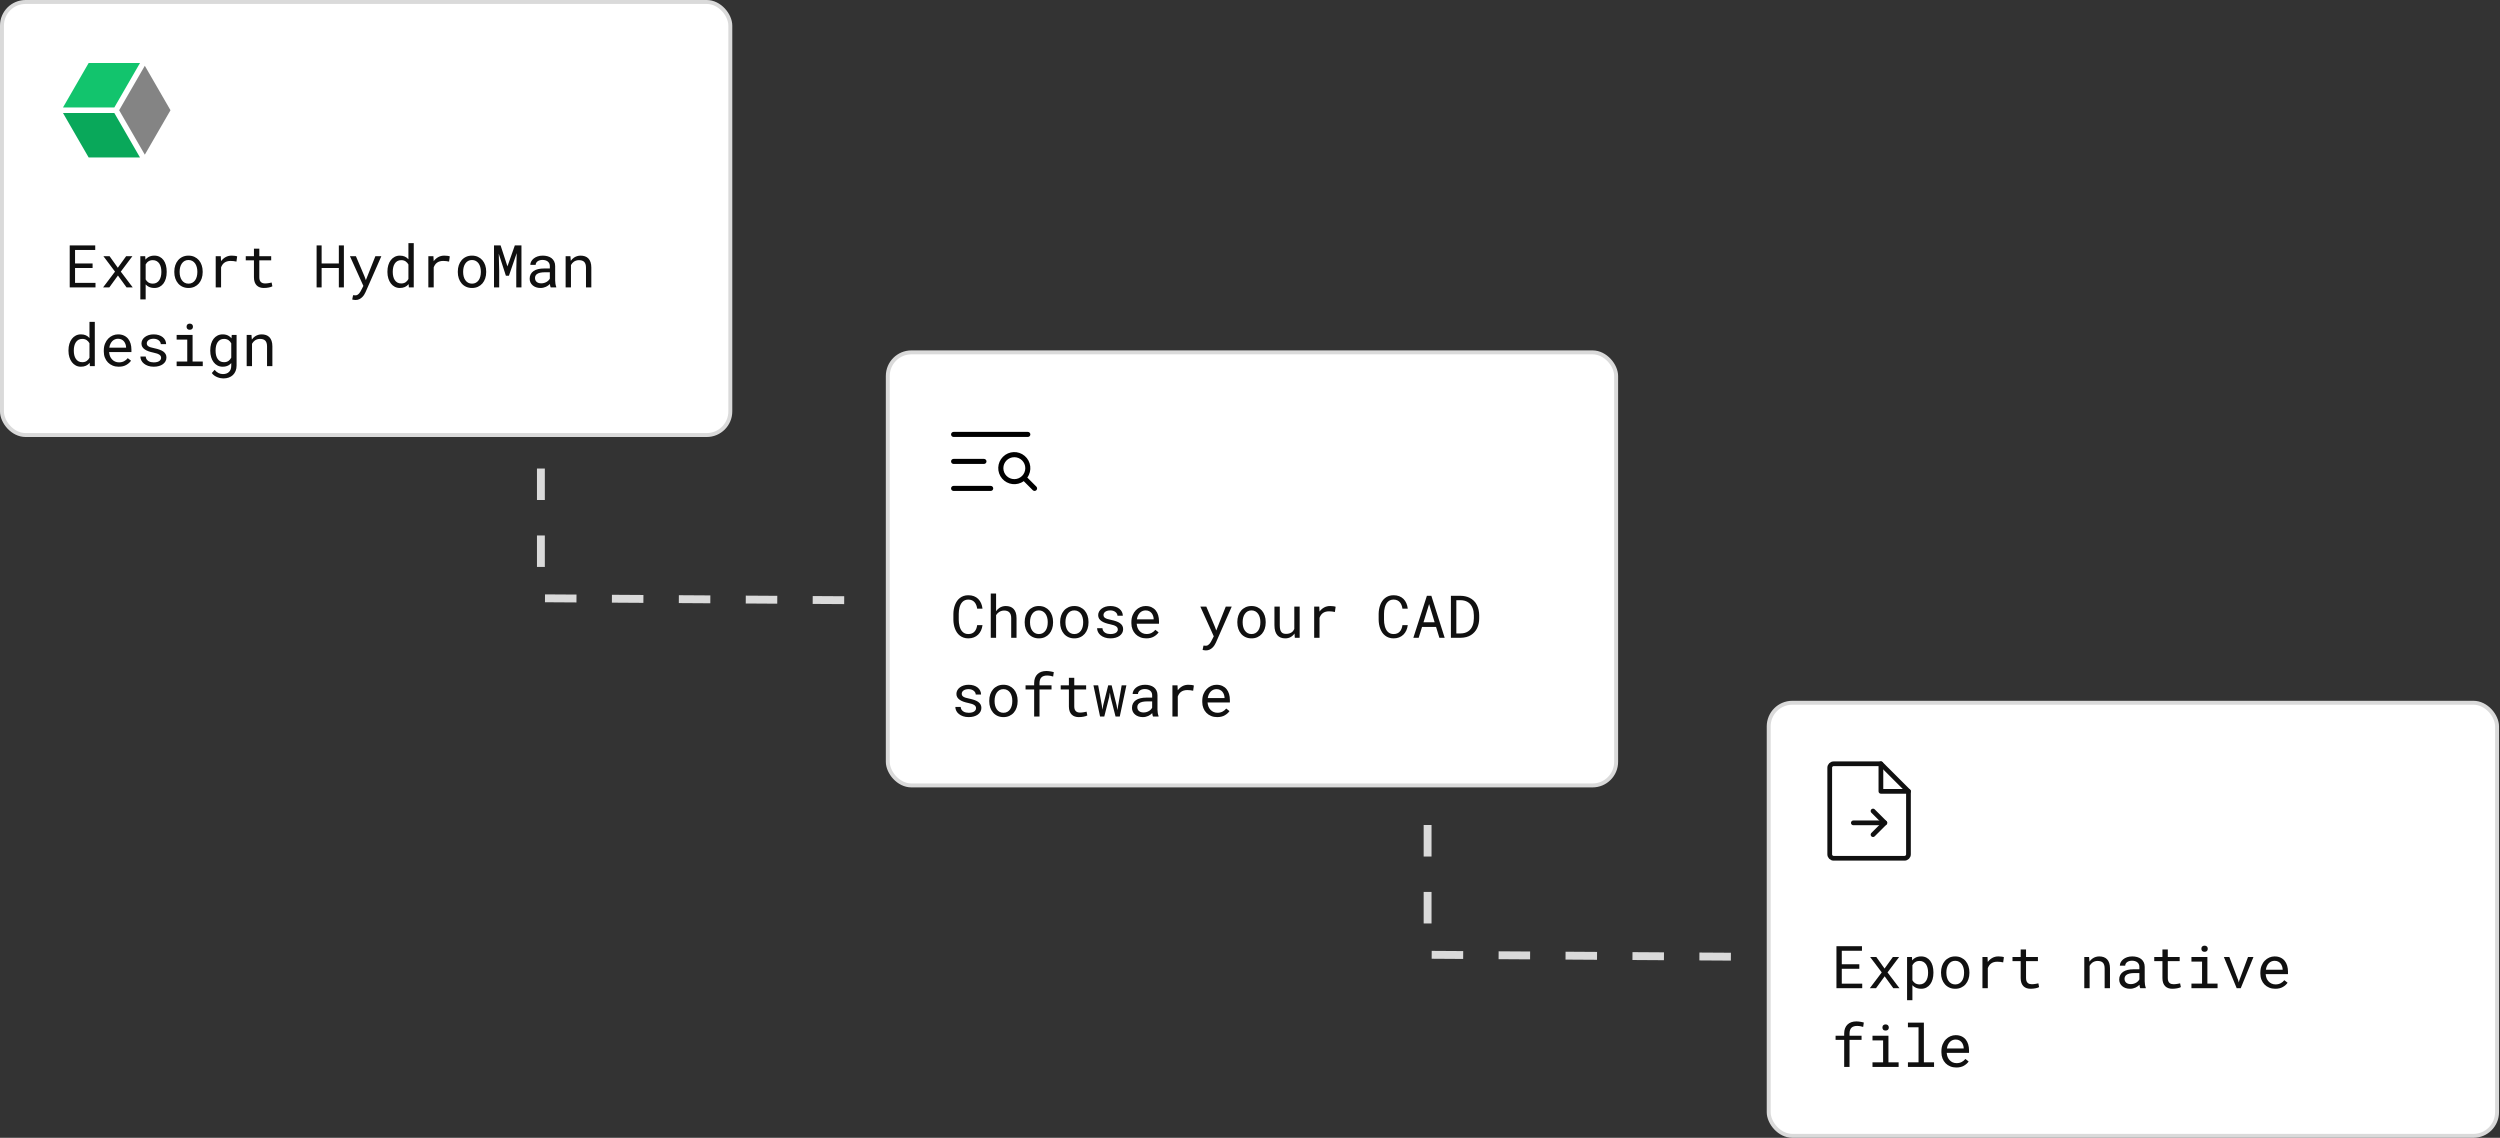
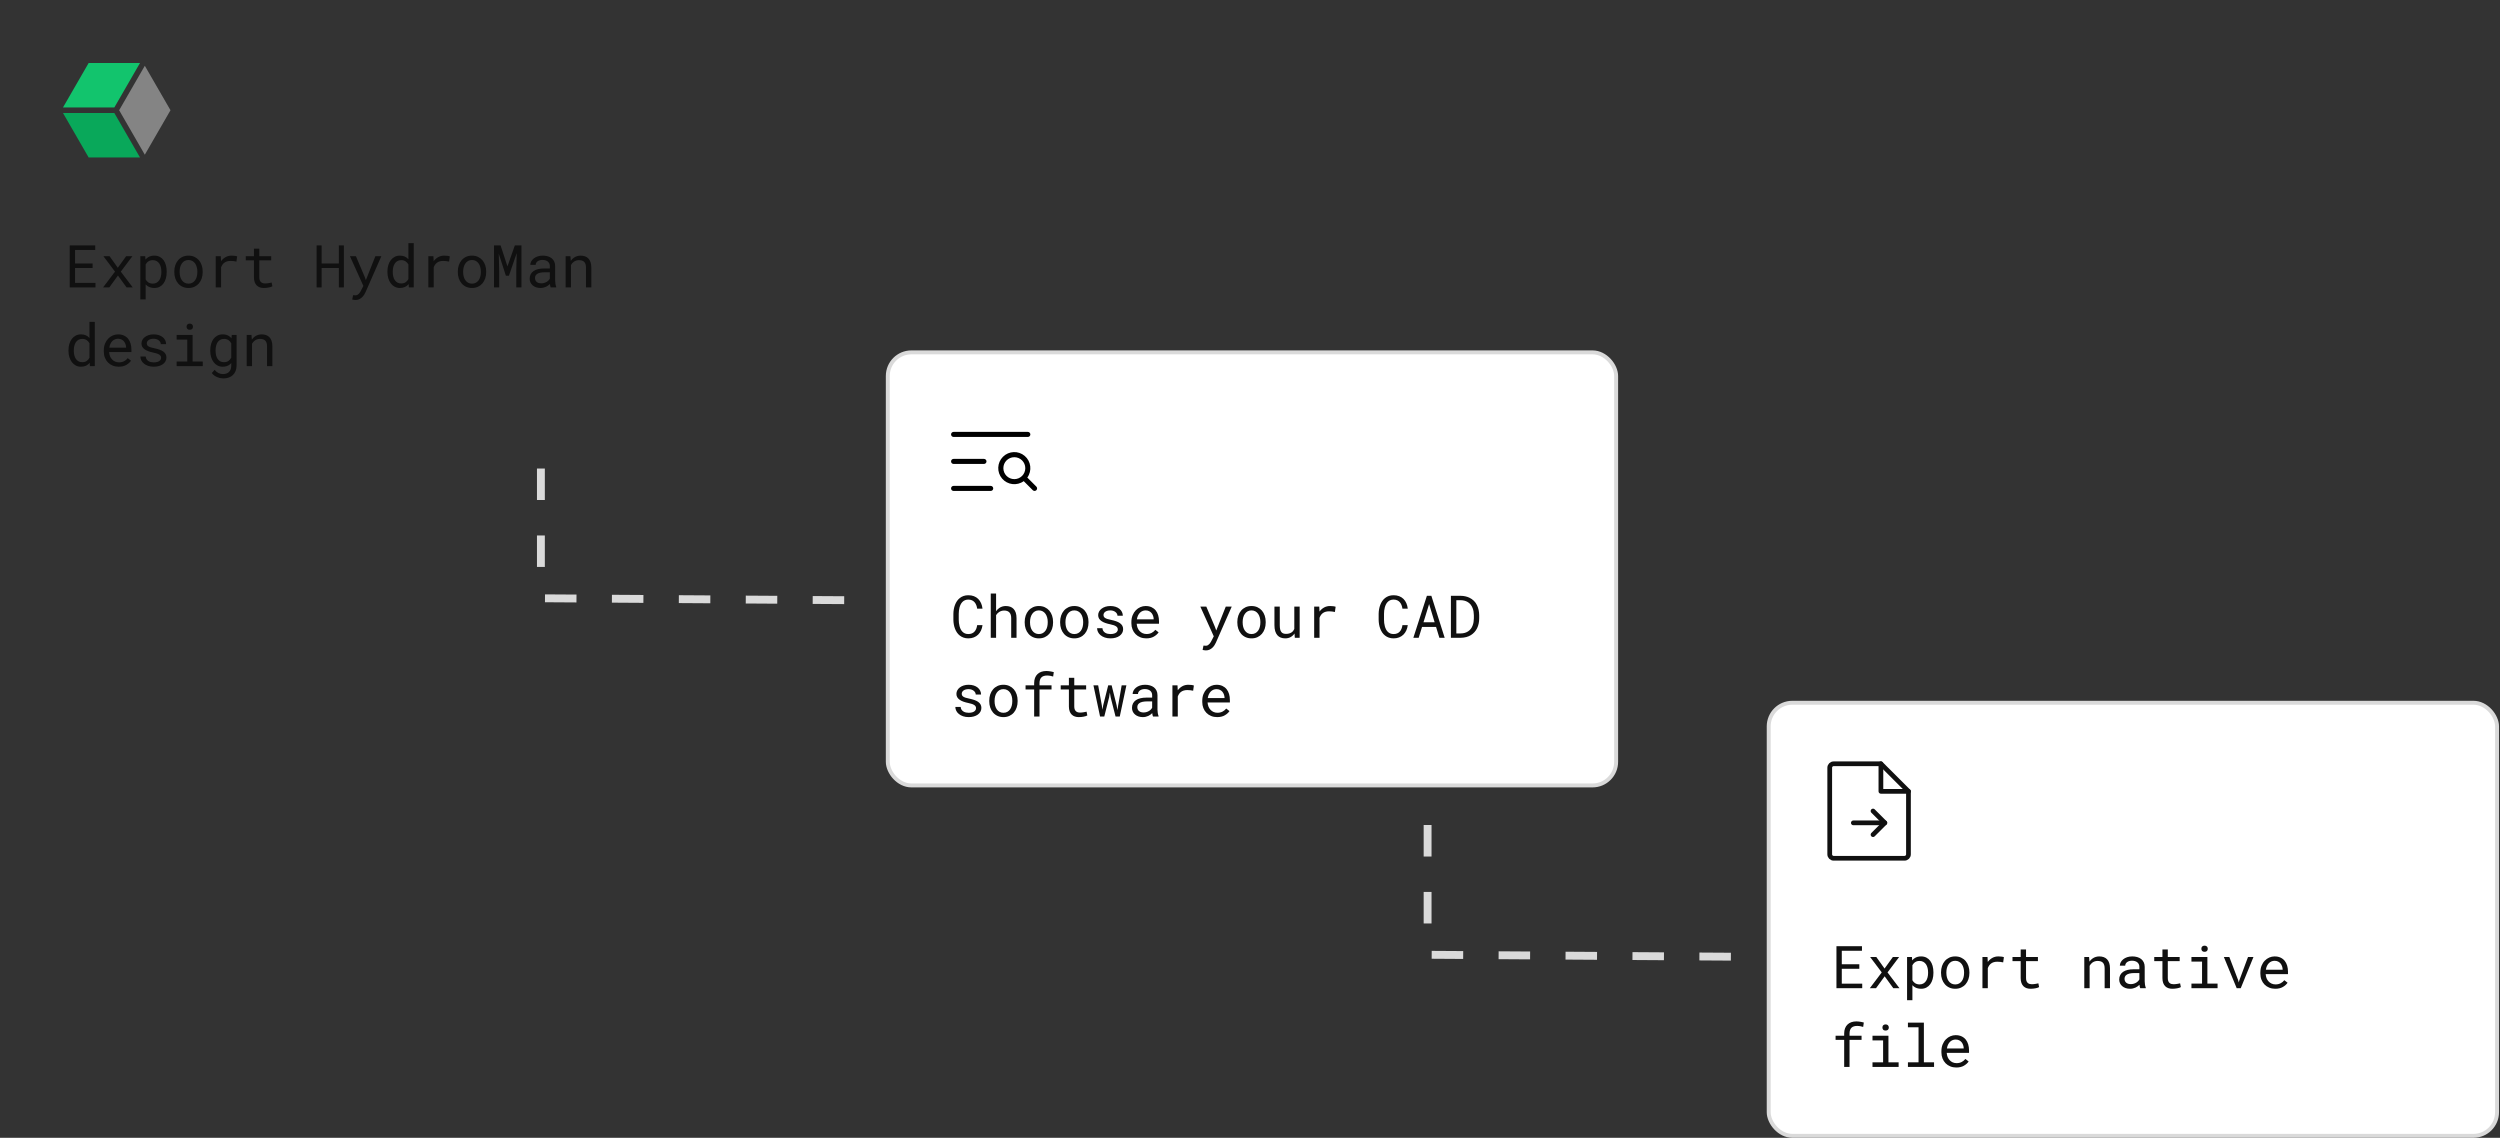
<svg xmlns="http://www.w3.org/2000/svg" width="635" height="289" viewBox="0 0 635 289">
  <rect x="0" y="0" width="635" height="289" fill="#333333" stroke="none" />
  <g fill="none" fill-rule="evenodd" transform="translate(1 1)">
-     <rect width="185" height="110" x="-.5" y="-.5" fill="#FFF" stroke="#DADADA" rx="6" />
    <g fill="#101010" fill-rule="nonzero" transform="translate(16.393 60.75)">
      <polygon points="6.123 6.321 6.123 5.171 1.67 5.171 1.67 1.743 6.797 1.743 6.797 .586 .315 .586 .315 11.25 6.863 11.25 6.863 10.1 1.67 10.1 1.67 6.321" />
      <polygon points="12.532 6.262 10.437 3.325 8.87 3.325 11.821 7.244 8.789 11.25 10.371 11.25 12.561 8.232 14.751 11.25 16.318 11.25 13.286 7.244 16.238 3.325 14.648 3.325" />
      <path d="M18.252 14.297 19.607 14.297 19.607 10.488C19.705 10.596 19.81 10.695 19.922 10.785 20.034 10.875 20.154 10.957 20.281 11.03 20.491 11.147 20.726 11.238 20.988 11.301 21.249 11.365 21.531 11.396 21.833 11.396 22.332 11.396 22.775 11.294 23.163 11.089 23.551 10.884 23.877 10.601 24.141 10.239 24.404 9.878 24.604 9.452 24.741 8.961 24.878 8.47 24.946 7.942 24.946 7.375L24.946 7.222C24.946 6.631 24.878 6.088 24.741 5.592 24.604 5.096 24.404 4.67 24.141 4.314 23.877 3.958 23.55 3.679 23.159 3.479 22.769 3.279 22.319 3.179 21.812 3.179 21.523 3.179 21.254 3.209 21.002 3.27 20.751 3.331 20.522 3.42 20.317 3.538 20.171 3.616 20.034 3.71 19.907 3.82 19.78 3.929 19.663 4.053 19.556 4.189L19.49 3.325 18.252 3.325 18.252 14.297ZM23.591 7.222 23.591 7.375C23.591 7.761 23.549 8.13 23.463 8.481 23.378 8.833 23.247 9.143 23.071 9.412 22.896 9.68 22.671 9.894 22.397 10.052 22.124 10.211 21.799 10.291 21.423 10.291 21.189 10.291 20.975 10.261 20.782 10.203 20.59 10.144 20.415 10.063 20.259 9.961 20.122 9.873 20 9.766 19.893 9.639 19.785 9.512 19.69 9.375 19.607 9.229L19.607 5.413C19.7 5.247 19.807 5.095 19.929 4.958 20.051 4.822 20.19 4.707 20.347 4.614 20.488 4.521 20.648 4.451 20.826 4.402 21.005 4.353 21.199 4.329 21.409 4.329 21.79 4.329 22.117 4.407 22.39 4.563 22.664 4.719 22.891 4.929 23.071 5.193 23.247 5.461 23.378 5.77 23.463 6.119 23.549 6.469 23.591 6.836 23.591 7.222ZM26.88 7.214 26.88 7.375C26.88 7.947 26.963 8.477 27.129 8.965 27.295 9.453 27.534 9.878 27.847 10.239 28.154 10.601 28.531 10.884 28.978 11.089 29.425 11.294 29.929 11.396 30.491 11.396 31.047 11.396 31.548 11.294 31.992 11.089 32.437 10.884 32.815 10.601 33.127 10.239 33.435 9.878 33.672 9.453 33.838 8.965 34.004 8.477 34.087 7.947 34.087 7.375L34.087 7.214C34.087 6.643 34.004 6.112 33.838 5.621 33.672 5.131 33.435 4.705 33.127 4.343 32.815 3.982 32.435 3.698 31.989 3.49 31.542 3.282 31.038 3.179 30.476 3.179 29.919 3.179 29.419 3.282 28.975 3.49 28.53 3.698 28.154 3.982 27.847 4.343 27.534 4.705 27.295 5.131 27.129 5.621 26.963 6.112 26.88 6.643 26.88 7.214ZM28.235 7.375 28.235 7.214C28.235 6.829 28.281 6.459 28.374 6.105 28.467 5.751 28.608 5.439 28.799 5.171 28.984 4.902 29.216 4.689 29.495 4.53 29.773 4.371 30.1 4.292 30.476 4.292 30.852 4.292 31.18 4.371 31.461 4.53 31.742 4.689 31.978 4.902 32.168 5.171 32.354 5.439 32.494 5.751 32.589 6.105 32.684 6.459 32.732 6.829 32.732 7.214L32.732 7.375C32.732 7.766 32.686 8.138 32.593 8.492 32.5 8.846 32.361 9.158 32.175 9.426 31.985 9.695 31.749 9.907 31.469 10.063 31.188 10.22 30.862 10.298 30.491 10.298 30.115 10.298 29.785 10.22 29.502 10.063 29.219 9.907 28.984 9.695 28.799 9.426 28.608 9.158 28.467 8.846 28.374 8.492 28.281 8.138 28.235 7.766 28.235 7.375ZM41.455 3.179C40.879 3.179 40.365 3.304 39.913 3.556 39.462 3.807 39.075 4.15 38.752 4.585L38.745 4.387 38.687 3.325 37.397 3.325 37.397 11.25 38.76 11.25 38.76 6.167C38.848 5.923 38.959 5.702 39.093 5.504 39.227 5.306 39.385 5.139 39.565 5.002 39.766 4.846 40 4.728 40.269 4.647 40.537 4.567 40.837 4.526 41.169 4.526 41.428 4.526 41.676 4.54 41.913 4.567 42.15 4.594 42.4 4.636 42.664 4.695L42.847 3.369C42.71 3.311 42.506 3.264 42.235 3.23 41.964 3.196 41.704 3.179 41.455 3.179ZM48.472 1.406 47.109 1.406 47.109 3.325 45.029 3.325 45.029 4.373 47.109 4.373 47.109 8.679C47.109 9.167 47.174 9.584 47.303 9.928 47.433 10.272 47.61 10.552 47.834 10.767 48.059 10.986 48.324 11.146 48.629 11.246 48.934 11.346 49.263 11.396 49.614 11.396 49.824 11.396 50.035 11.387 50.248 11.367 50.46 11.348 50.662 11.318 50.852 11.279 51.042 11.245 51.218 11.202 51.379 11.151 51.541 11.1 51.677 11.04 51.79 10.972L51.599 10.012C51.516 10.032 51.41 10.055 51.281 10.082 51.151 10.109 51.013 10.134 50.867 10.159 50.715 10.183 50.562 10.204 50.405 10.221 50.249 10.238 50.098 10.247 49.951 10.247 49.751 10.247 49.562 10.222 49.384 10.173 49.205 10.125 49.048 10.039 48.911 9.917 48.774 9.8 48.667 9.641 48.589 9.441 48.511 9.241 48.472 8.987 48.472 8.679L48.472 4.373 51.489 4.373 51.489 3.325 48.472 3.325 48.472 1.406Z" />
      <polygon points="69.954 11.25 69.954 .586 68.672 .586 68.672 5.171 64.299 5.171 64.299 .586 63.025 .586 63.025 11.25 64.299 11.25 64.299 6.321 68.672 6.321 68.672 11.25" />
      <path d="M72.905 14.451C73.262 14.451 73.577 14.385 73.85 14.253 74.124 14.121 74.363 13.958 74.568 13.762 74.773 13.567 74.948 13.354 75.092 13.125 75.236 12.896 75.354 12.678 75.447 12.473L79.468 3.325 77.952 3.325 75.908 8.467 75.535 9.397 75.183 8.438 73.008 3.325 71.492 3.325 74.905 10.876 74.363 11.931C74.314 12.029 74.247 12.153 74.161 12.305 74.076 12.456 73.975 12.603 73.857 12.744 73.735 12.886 73.597 13.008 73.444 13.11 73.29 13.213 73.12 13.264 72.935 13.264 72.866 13.264 72.772 13.26 72.653 13.253 72.533 13.246 72.412 13.237 72.29 13.228L72.07 14.333C72.158 14.353 72.288 14.377 72.458 14.407 72.629 14.436 72.778 14.451 72.905 14.451ZM81.013 7.222 81.013 7.375C81.013 7.942 81.089 8.47 81.24 8.961 81.392 9.452 81.604 9.878 81.877 10.239 82.151 10.601 82.482 10.884 82.87 11.089 83.258 11.294 83.691 11.396 84.17 11.396 84.658 11.396 85.085 11.313 85.452 11.147 85.818 10.981 86.133 10.737 86.396 10.415L86.455 11.25 87.7 11.25 87.7 0 86.345 0 86.345 4.109C86.086 3.806 85.78 3.575 85.426 3.417 85.072 3.258 84.658 3.179 84.185 3.179 83.701 3.179 83.264 3.279 82.874 3.479 82.483 3.679 82.151 3.958 81.877 4.314 81.599 4.67 81.385 5.096 81.237 5.592 81.088 6.088 81.013 6.631 81.013 7.222ZM82.368 7.375 82.368 7.222C82.368 6.836 82.41 6.469 82.493 6.119 82.576 5.77 82.705 5.461 82.881 5.193 83.052 4.929 83.273 4.719 83.544 4.563 83.815 4.407 84.141 4.329 84.521 4.329 84.966 4.329 85.337 4.432 85.635 4.64 85.933 4.847 86.169 5.112 86.345 5.435L86.345 9.111C86.169 9.458 85.933 9.734 85.635 9.939 85.337 10.144 84.961 10.247 84.507 10.247 84.131 10.247 83.809 10.17 83.54 10.016 83.271 9.862 83.052 9.653 82.881 9.39 82.705 9.126 82.576 8.821 82.493 8.474 82.41 8.127 82.368 7.761 82.368 7.375ZM95.464 3.179C94.888 3.179 94.374 3.304 93.922 3.556 93.47 3.807 93.083 4.15 92.761 4.585L92.754 4.387 92.695 3.325 91.406 3.325 91.406 11.25 92.769 11.25 92.769 6.167C92.856 5.923 92.968 5.702 93.102 5.504 93.236 5.306 93.394 5.139 93.574 5.002 93.774 4.846 94.009 4.728 94.277 4.647 94.546 4.567 94.846 4.526 95.178 4.526 95.437 4.526 95.685 4.54 95.922 4.567 96.158 4.594 96.409 4.636 96.672 4.695L96.855 3.369C96.719 3.311 96.515 3.264 96.244 3.23 95.973 3.196 95.713 3.179 95.464 3.179ZM98.892 7.214 98.892 7.375C98.892 7.947 98.975 8.477 99.141 8.965 99.307 9.453 99.546 9.878 99.858 10.239 100.166 10.601 100.543 10.884 100.99 11.089 101.437 11.294 101.941 11.396 102.502 11.396 103.059 11.396 103.56 11.294 104.004 11.089 104.448 10.884 104.827 10.601 105.139 10.239 105.447 9.878 105.684 9.453 105.85 8.965 106.016 8.477 106.099 7.947 106.099 7.375L106.099 7.214C106.099 6.643 106.016 6.112 105.85 5.621 105.684 5.131 105.447 4.705 105.139 4.343 104.827 3.982 104.447 3.698 104 3.49 103.553 3.282 103.049 3.179 102.488 3.179 101.931 3.179 101.431 3.282 100.986 3.49 100.542 3.698 100.166 3.982 99.858 4.343 99.546 4.705 99.307 5.131 99.141 5.621 98.975 6.112 98.892 6.643 98.892 7.214ZM100.247 7.375 100.247 7.214C100.247 6.829 100.293 6.459 100.386 6.105 100.479 5.751 100.62 5.439 100.811 5.171 100.996 4.902 101.228 4.689 101.506 4.53 101.785 4.371 102.112 4.292 102.488 4.292 102.864 4.292 103.192 4.371 103.473 4.53 103.754 4.689 103.989 4.902 104.18 5.171 104.365 5.439 104.506 5.751 104.601 6.105 104.696 6.459 104.744 6.829 104.744 7.214L104.744 7.375C104.744 7.766 104.697 8.138 104.604 8.492 104.512 8.846 104.373 9.158 104.187 9.426 103.997 9.695 103.761 9.907 103.48 10.063 103.199 10.22 102.874 10.298 102.502 10.298 102.126 10.298 101.797 10.22 101.514 10.063 101.23 9.907 100.996 9.695 100.811 9.426 100.62 9.158 100.479 8.846 100.386 8.492 100.293 8.138 100.247 7.766 100.247 7.375Z" />
      <polygon points="109.761 .586 108.083 .586 108.083 11.25 109.402 11.25 109.402 6.995 109.292 2.695 111.101 8.284 111.877 8.284 113.848 2.542 113.738 6.995 113.738 11.25 115.056 11.25 115.056 .586 113.372 .586 111.497 5.918" />
      <path d="M122.483 11.25 123.896 11.25 123.896 11.133C123.809 10.913 123.74 10.656 123.691 10.36 123.643 10.065 123.618 9.785 123.618 9.521L123.618 5.837C123.618 5.393 123.538 5.005 123.376 4.673 123.215 4.341 122.996 4.062 122.717 3.838 122.434 3.618 122.1 3.453 121.714 3.344 121.328 3.234 120.911 3.179 120.461 3.179 119.968 3.179 119.528 3.247 119.139 3.384 118.751 3.521 118.423 3.699 118.154 3.918 117.881 4.143 117.672 4.395 117.528 4.673 117.384 4.951 117.31 5.234 117.305 5.522L118.667 5.522C118.667 5.356 118.707 5.197 118.788 5.043 118.868 4.889 118.982 4.756 119.128 4.644 119.275 4.531 119.454 4.441 119.667 4.373 119.879 4.304 120.12 4.27 120.388 4.27 120.676 4.27 120.936 4.307 121.168 4.38 121.4 4.453 121.597 4.556 121.758 4.688 121.919 4.824 122.043 4.988 122.131 5.178 122.219 5.369 122.263 5.583 122.263 5.823L122.263 6.445 120.784 6.445C120.232 6.445 119.733 6.499 119.286 6.606 118.839 6.714 118.457 6.875 118.14 7.09 117.822 7.31 117.577 7.583 117.404 7.91 117.23 8.237 117.144 8.618 117.144 9.053 117.144 9.385 117.208 9.694 117.338 9.979 117.467 10.265 117.651 10.51 117.891 10.715 118.125 10.925 118.412 11.091 118.751 11.213 119.091 11.335 119.47 11.396 119.89 11.396 120.149 11.396 120.393 11.37 120.623 11.316 120.852 11.262 121.069 11.189 121.274 11.096 121.475 11.003 121.659 10.896 121.827 10.774 121.996 10.652 122.148 10.522 122.285 10.386 122.3 10.552 122.323 10.712 122.355 10.865 122.386 11.019 122.429 11.147 122.483 11.25ZM120.088 10.217C119.824 10.217 119.592 10.183 119.392 10.115 119.192 10.046 119.026 9.951 118.894 9.829 118.762 9.712 118.663 9.57 118.597 9.404 118.531 9.238 118.499 9.058 118.499 8.862 118.499 8.657 118.536 8.474 118.612 8.313 118.688 8.152 118.799 8.013 118.945 7.896 119.15 7.729 119.427 7.606 119.777 7.526 120.126 7.445 120.535 7.405 121.003 7.405L122.263 7.405 122.263 9.009C122.185 9.165 122.078 9.315 121.941 9.459 121.804 9.603 121.643 9.731 121.458 9.844 121.267 9.956 121.057 10.046 120.828 10.115 120.598 10.183 120.352 10.217 120.088 10.217ZM126.277 11.25 127.632 11.25 127.632 5.566C127.725 5.396 127.833 5.239 127.958 5.098 128.082 4.956 128.218 4.832 128.364 4.724 128.545 4.602 128.743 4.506 128.958 4.435 129.172 4.364 129.404 4.329 129.653 4.329 129.941 4.329 130.197 4.363 130.419 4.431 130.641 4.5 130.83 4.609 130.986 4.761 131.138 4.912 131.252 5.11 131.331 5.354 131.409 5.598 131.448 5.896 131.448 6.248L131.448 11.25 132.803 11.25 132.803 6.218C132.803 5.691 132.738 5.236 132.609 4.852 132.479 4.469 132.295 4.153 132.056 3.904 131.816 3.655 131.527 3.472 131.188 3.354 130.848 3.237 130.471 3.179 130.056 3.179 129.749 3.184 129.457 3.229 129.181 3.314 128.905 3.4 128.65 3.521 128.416 3.677 128.259 3.779 128.112 3.9 127.972 4.039 127.833 4.178 127.705 4.331 127.588 4.497L127.493 3.325 126.277 3.325 126.277 11.25ZM0 27.222 0 27.375C0 27.942.076 28.47.227 28.961.378 29.452.591 29.878.864 30.239 1.138 30.601 1.469 30.884 1.857 31.089 2.245 31.294 2.678 31.396 3.157 31.396 3.645 31.396 4.072 31.313 4.438 31.147 4.805 30.981 5.12 30.737 5.383 30.415L5.442 31.25 6.687 31.25 6.687 20 5.332 20 5.332 24.109C5.073 23.806 4.767 23.575 4.413 23.417 4.059 23.258 3.645 23.179 3.171 23.179 2.688 23.179 2.251 23.279 1.86 23.479 1.47 23.679 1.138 23.958.864 24.314.586 24.67.372 25.096.223 25.592.074 26.088 0 26.631 0 27.222ZM1.355 27.375 1.355 27.222C1.355 26.836 1.396 26.469 1.479 26.119 1.562 25.77 1.692 25.461 1.868 25.193 2.039 24.929 2.26 24.719 2.531 24.563 2.802 24.407 3.127 24.329 3.508 24.329 3.953 24.329 4.324 24.432 4.622 24.64 4.919 24.847 5.156 25.112 5.332 25.435L5.332 29.111C5.156 29.458 4.919 29.734 4.622 29.939 4.324 30.144 3.948 30.247 3.494 30.247 3.118 30.247 2.795 30.17 2.527 30.016 2.258 29.862 2.039 29.653 1.868 29.39 1.692 29.126 1.562 28.821 1.479 28.474 1.396 28.127 1.355 27.761 1.355 27.375ZM12.759 31.396C13.53 31.396 14.178 31.241 14.703 30.931 15.228 30.621 15.623 30.266 15.886 29.866L15.059 29.221C14.81 29.543 14.497 29.802 14.121 29.998 13.745 30.193 13.315 30.291 12.832 30.291 12.466 30.291 12.131 30.222 11.829 30.085 11.526 29.949 11.267 29.761 11.052 29.521 10.842 29.297 10.677 29.038 10.558 28.745 10.438 28.452 10.361 28.113 10.327 27.727L10.327 27.676 15.989 27.676 15.989 27.068C15.989 26.516 15.919 26.003 15.78 25.53 15.641 25.056 15.43 24.644 15.146 24.292 14.863 23.945 14.508 23.673 14.081 23.475 13.654 23.278 13.154 23.179 12.583 23.179 12.129 23.179 11.686 23.271 11.254 23.457 10.822 23.643 10.437 23.909 10.1 24.255 9.758 24.607 9.485 25.035 9.28 25.541 9.075 26.046 8.972 26.619 8.972 27.258L8.972 27.566C8.972 28.118 9.065 28.628 9.25 29.097 9.436 29.565 9.695 29.971 10.027 30.312 10.359 30.654 10.758 30.92 11.224 31.111 11.691 31.301 12.202 31.396 12.759 31.396ZM12.583 24.292C12.93 24.292 13.229 24.355 13.48 24.482 13.732 24.609 13.94 24.775 14.106 24.98 14.272 25.186 14.402 25.428 14.495 25.709 14.587 25.99 14.634 26.252 14.634 26.497L14.634 26.562 10.371 26.562C10.425 26.196 10.519 25.873 10.653 25.592 10.787 25.311 10.952 25.073 11.147 24.878 11.343 24.688 11.562 24.542 11.807 24.442 12.051 24.342 12.31 24.292 12.583 24.292ZM23.525 29.148C23.525 29.275 23.501 29.395 23.452 29.507 23.403 29.619 23.333 29.722 23.24 29.814 23.088 29.966 22.878 30.084 22.61 30.17 22.341 30.255 22.026 30.298 21.665 30.298 21.436 30.298 21.204 30.273 20.969 30.225 20.735 30.176 20.522 30.093 20.332 29.976 20.137 29.858 19.974 29.705 19.845 29.514 19.716 29.324 19.641 29.089 19.622 28.811L18.267 28.811C18.267 29.148 18.344 29.473 18.497 29.785 18.651 30.098 18.875 30.371 19.167 30.605 19.456 30.845 19.81 31.036 20.229 31.18 20.649 31.324 21.128 31.396 21.665 31.396 22.134 31.396 22.566 31.34 22.961 31.228 23.357 31.116 23.696 30.957 23.979 30.752 24.263 30.547 24.484 30.3 24.642 30.012 24.801 29.724 24.88 29.404 24.88 29.053 24.88 28.726 24.811 28.438 24.672 28.188 24.532 27.939 24.331 27.72 24.067 27.529 23.804 27.344 23.479 27.184 23.093 27.05 22.708 26.915 22.271 26.797 21.782 26.694 21.411 26.621 21.105 26.545 20.863 26.467 20.621 26.389 20.43 26.301 20.288 26.204 20.142 26.106 20.039 25.996 19.98 25.874 19.922 25.752 19.893 25.613 19.893 25.457 19.893 25.305 19.929 25.159 20.002 25.017 20.076 24.875 20.186 24.751 20.332 24.644 20.474 24.536 20.653 24.451 20.87 24.387 21.088 24.324 21.34 24.292 21.628 24.292 21.907 24.292 22.157 24.331 22.379 24.409 22.601 24.487 22.791 24.59 22.947 24.717 23.103 24.844 23.225 24.989 23.313 25.153 23.401 25.316 23.445 25.483 23.445 25.654L24.8 25.654C24.8 25.308 24.725 24.984 24.576 24.684 24.427 24.384 24.216 24.121 23.943 23.896 23.669 23.672 23.337 23.496 22.947 23.369 22.556 23.242 22.117 23.179 21.628 23.179 21.174 23.179 20.758 23.24 20.38 23.362 20.001 23.484 19.675 23.65 19.402 23.86 19.128 24.07 18.916 24.315 18.765 24.596 18.613 24.877 18.538 25.178 18.538 25.5 18.538 25.828 18.611 26.115 18.757 26.361 18.904 26.608 19.111 26.821 19.38 27.002 19.644 27.188 19.962 27.346 20.336 27.478 20.709 27.61 21.123 27.722 21.577 27.815 21.948 27.888 22.258 27.97 22.507 28.06 22.756 28.151 22.957 28.25 23.108 28.357 23.259 28.464 23.367 28.583 23.43 28.712 23.494 28.842 23.525 28.987 23.525 29.148ZM27.473 23.325 27.473 24.504 30.168 24.504 30.168 30.078 27.473 30.078 27.473 31.25 34.109 31.25 34.109 30.078 31.523 30.078 31.523 23.325 27.473 23.325ZM29.993 21.245C29.993 21.465 30.06 21.648 30.194 21.794 30.328 21.941 30.532 22.014 30.806 22.014 31.074 22.014 31.277 21.941 31.414 21.794 31.55 21.648 31.619 21.465 31.619 21.245 31.619 21.123 31.599 21.011 31.56 20.908 31.521 20.806 31.462 20.72 31.384 20.652 31.321 20.588 31.24 20.538 31.143 20.502 31.045 20.465 30.933 20.447 30.806 20.447 30.679 20.447 30.565 20.465 30.465 20.502 30.365 20.538 30.283 20.588 30.22 20.652 30.142 20.725 30.084 20.813 30.048 20.916 30.011 21.018 29.993 21.128 29.993 21.245ZM36.013 27.222 36.013 27.375C36.013 27.942 36.086 28.47 36.233 28.961 36.379 29.452 36.589 29.878 36.863 30.239 37.131 30.601 37.461 30.884 37.852 31.089 38.242 31.294 38.679 31.396 39.163 31.396 39.451 31.396 39.719 31.366 39.968 31.305 40.217 31.244 40.444 31.157 40.649 31.045 40.781 30.972 40.905 30.886 41.019 30.789 41.134 30.691 41.243 30.583 41.345 30.466L41.345 31.147C41.345 31.489 41.296 31.792 41.199 32.056 41.101 32.319 40.962 32.539 40.781 32.715 40.596 32.896 40.374 33.032 40.115 33.125 39.856 33.218 39.565 33.264 39.243 33.264 39.062 33.264 38.882 33.246 38.701 33.209 38.521 33.173 38.34 33.113 38.159 33.03 37.979 32.947 37.8 32.836 37.625 32.697 37.449 32.557 37.278 32.388 37.112 32.188L36.409 33C36.589 33.259 36.805 33.477 37.057 33.652 37.308 33.828 37.571 33.967 37.844 34.07 38.113 34.177 38.379 34.254 38.643 34.301 38.906 34.347 39.141 34.37 39.346 34.37 39.844 34.37 40.298 34.297 40.708 34.15 41.118 34.004 41.472 33.789 41.77 33.506 42.063 33.223 42.291 32.878 42.455 32.473 42.618 32.068 42.7 31.604 42.7 31.082L42.7 23.325 41.47 23.325 41.404 24.189C41.311 24.072 41.212 23.965 41.107 23.867 41.002 23.77 40.891 23.684 40.774 23.611 40.559 23.469 40.319 23.362 40.052 23.289 39.786 23.215 39.495 23.179 39.177 23.179 38.684 23.179 38.242 23.279 37.852 23.479 37.461 23.679 37.129 23.958 36.855 24.314 36.582 24.67 36.373 25.096 36.229 25.592 36.085 26.088 36.013 26.631 36.013 27.222ZM37.368 27.375 37.368 27.222C37.368 26.836 37.408 26.469 37.489 26.119 37.57 25.77 37.698 25.461 37.874 25.193 38.044 24.929 38.265 24.719 38.536 24.563 38.807 24.407 39.133 24.329 39.514 24.329 39.739 24.329 39.944 24.357 40.129 24.413 40.315 24.469 40.483 24.546 40.635 24.644 40.786 24.746 40.92 24.866 41.038 25.002 41.155 25.139 41.257 25.291 41.345 25.457L41.345 29.089C41.257 29.26 41.155 29.417 41.038 29.558 40.92 29.7 40.789 29.822 40.642 29.924 40.491 30.027 40.321 30.106 40.133 30.162 39.945 30.219 39.734 30.247 39.5 30.247 39.124 30.247 38.801 30.17 38.533 30.016 38.264 29.862 38.044 29.653 37.874 29.39 37.698 29.126 37.57 28.821 37.489 28.474 37.408 28.127 37.368 27.761 37.368 27.375ZM45.264 31.25 46.619 31.25 46.619 25.566C46.711 25.396 46.82 25.239 46.945 25.098 47.069 24.956 47.205 24.832 47.351 24.724 47.532 24.602 47.729 24.506 47.944 24.435 48.159 24.364 48.391 24.329 48.64 24.329 48.928 24.329 49.183 24.363 49.406 24.431 49.628 24.5 49.817 24.609 49.973 24.761 50.125 24.912 50.239 25.11 50.317 25.354 50.396 25.598 50.435 25.896 50.435 26.248L50.435 31.25 51.79 31.25 51.79 26.218C51.79 25.691 51.725 25.236 51.595 24.852 51.466 24.469 51.282 24.153 51.042 23.904 50.803 23.655 50.514 23.472 50.175 23.354 49.835 23.237 49.458 23.179 49.043 23.179 48.735 23.184 48.444 23.229 48.168 23.314 47.892 23.4 47.637 23.521 47.402 23.677 47.246 23.779 47.098 23.9 46.959 24.039 46.82 24.178 46.692 24.331 46.575 24.497L46.479 23.325 45.264 23.325 45.264 31.25Z" />
    </g>
    <g fill-rule="nonzero" transform="translate(15 15)">
      <polygon fill="#12C46D" points="6.52 0 0 11.294 13.041 11.294 19.562 0" />
      <polygon fill="#848484" points="20.784 .706 14.263 12 20.784 23.294 27.304 12" />
      <polygon fill="#09A85A" points="0 12.706 6.52 24 19.561 24 13.041 12.706" />
    </g>
    <g transform="translate(225 89)">
      <rect width="185" height="110" x="-.5" y="-.5" fill="#FFF" stroke="#DADADA" rx="6" />
      <g fill="#101010" fill-rule="nonzero" transform="translate(16.159 60.75)">
        <path d="M7.397 8.042 6.042 8.042C5.999 8.364 5.923 8.663 5.815 8.939 5.708 9.215 5.564 9.453 5.383 9.653 5.203 9.858 4.982 10.017 4.72 10.129 4.459 10.242 4.15 10.298 3.794 10.298 3.467 10.298 3.181 10.245 2.937 10.14 2.693 10.035 2.48 9.89 2.3 9.705 2.119 9.524 1.97 9.314 1.853 9.075 1.736 8.835 1.641 8.579 1.567 8.306 1.494 8.037 1.442 7.762 1.41 7.482 1.378 7.201 1.362 6.929 1.362 6.665L1.362 5.164C1.362 4.9 1.378 4.628 1.41 4.347 1.442 4.066 1.494 3.792 1.567 3.523 1.641 3.254 1.737 3 1.857 2.761 1.976 2.522 2.126 2.312 2.307 2.131 2.483 1.951 2.694 1.808 2.941 1.703 3.187 1.598 3.472 1.545 3.794 1.545 4.15 1.545 4.459 1.605 4.72 1.725 4.982 1.844 5.203 2.009 5.383 2.219 5.564 2.429 5.708 2.673 5.815 2.952 5.923 3.23 5.999 3.53 6.042 3.853L7.397 3.853C7.339 3.345 7.218 2.881 7.035 2.461 6.852 2.041 6.609 1.68 6.306 1.377 6.003 1.079 5.642.848 5.222.685 4.802.521 4.326.439 3.794.439 3.35.439 2.949.502 2.593.626 2.236.751 1.919.923 1.641 1.143 1.357 1.362 1.115 1.622.912 1.923.709 2.223.542 2.549.41 2.9.273 3.252.172 3.621.106 4.006.04 4.392.005 4.783 0 5.178L0 6.665C.005 7.061.04 7.451.106 7.837.172 8.223.273 8.591.41 8.943.542 9.294.709 9.619.912 9.917 1.115 10.215 1.357 10.474 1.641 10.693 1.919 10.913 2.238 11.085 2.596 11.21 2.955 11.334 3.354 11.396 3.794 11.396 4.307 11.396 4.772 11.315 5.189 11.151 5.607 10.988 5.969 10.757 6.277 10.459 6.58 10.166 6.826 9.813 7.017 9.401 7.207 8.988 7.334 8.535 7.397 8.042ZM10.847 4.504 10.847 0 9.492 0 9.492 11.25 10.847 11.25 10.847 5.493C10.945 5.337 11.056 5.194 11.18 5.065 11.305 4.935 11.44 4.822 11.587 4.724 11.772 4.597 11.975 4.5 12.195 4.431 12.415 4.363 12.646 4.329 12.891 4.329 13.188 4.324 13.452 4.364 13.682 4.449 13.911 4.535 14.102 4.663 14.253 4.834 14.395 4.99 14.502 5.187 14.575 5.424 14.648 5.66 14.685 5.935 14.685 6.248L14.685 11.25 16.04 11.25 16.04 6.262C16.04 5.73 15.975 5.27 15.846 4.882 15.717 4.493 15.532 4.172 15.293 3.918 15.054 3.665 14.764 3.478 14.425 3.358 14.086 3.239 13.708 3.179 13.293 3.179 12.976 3.184 12.677 3.23 12.396 3.318 12.115 3.406 11.858 3.535 11.624 3.706 11.477 3.809 11.338 3.927 11.206 4.061 11.074 4.196 10.955 4.343 10.847 4.504ZM18.113 7.214 18.113 7.375C18.113 7.947 18.196 8.477 18.362 8.965 18.528 9.453 18.767 9.878 19.08 10.239 19.387 10.601 19.764 10.884 20.211 11.089 20.658 11.294 21.162 11.396 21.724 11.396 22.28 11.396 22.781 11.294 23.225 11.089 23.669 10.884 24.048 10.601 24.36 10.239 24.668 9.878 24.905 9.453 25.071 8.965 25.237 8.477 25.32 7.947 25.32 7.375L25.32 7.214C25.32 6.643 25.237 6.112 25.071 5.621 24.905 5.131 24.668 4.705 24.36 4.343 24.048 3.982 23.668 3.698 23.221 3.49 22.775 3.282 22.271 3.179 21.709 3.179 21.152 3.179 20.652 3.282 20.208 3.49 19.763 3.698 19.387 3.982 19.08 4.343 18.767 4.705 18.528 5.131 18.362 5.621 18.196 6.112 18.113 6.643 18.113 7.214ZM19.468 7.375 19.468 7.214C19.468 6.829 19.514 6.459 19.607 6.105 19.7 5.751 19.841 5.439 20.032 5.171 20.217 4.902 20.449 4.689 20.728 4.53 21.006 4.371 21.333 4.292 21.709 4.292 22.085 4.292 22.413 4.371 22.694 4.53 22.975 4.689 23.21 4.902 23.401 5.171 23.586 5.439 23.727 5.751 23.822 6.105 23.917 6.459 23.965 6.829 23.965 7.214L23.965 7.375C23.965 7.766 23.918 8.138 23.826 8.492 23.733 8.846 23.594 9.158 23.408 9.426 23.218 9.695 22.982 9.907 22.701 10.063 22.421 10.22 22.095 10.298 21.724 10.298 21.348 10.298 21.018 10.22 20.735 10.063 20.452 9.907 20.217 9.695 20.032 9.426 19.841 9.158 19.7 8.846 19.607 8.492 19.514 8.138 19.468 7.766 19.468 7.375ZM27.114 7.214 27.114 7.375C27.114 7.947 27.197 8.477 27.363 8.965 27.529 9.453 27.769 9.878 28.081 10.239 28.389 10.601 28.766 10.884 29.213 11.089 29.659 11.294 30.164 11.396 30.725 11.396 31.282 11.396 31.782 11.294 32.227 11.089 32.671 10.884 33.049 10.601 33.362 10.239 33.669 9.878 33.906 9.453 34.072 8.965 34.238 8.477 34.321 7.947 34.321 7.375L34.321 7.214C34.321 6.643 34.238 6.112 34.072 5.621 33.906 5.131 33.669 4.705 33.362 4.343 33.049 3.982 32.67 3.698 32.223 3.49 31.776 3.282 31.272 3.179 30.71 3.179 30.154 3.179 29.653 3.282 29.209 3.49 28.765 3.698 28.389 3.982 28.081 4.343 27.769 4.705 27.529 5.131 27.363 5.621 27.197 6.112 27.114 6.643 27.114 7.214ZM28.469 7.375 28.469 7.214C28.469 6.829 28.516 6.459 28.608 6.105 28.701 5.751 28.843 5.439 29.033 5.171 29.219 4.902 29.451 4.689 29.729 4.53 30.007 4.371 30.334 4.292 30.71 4.292 31.086 4.292 31.415 4.371 31.696 4.53 31.976 4.689 32.212 4.902 32.402 5.171 32.588 5.439 32.728 5.751 32.823 6.105 32.919 6.459 32.966 6.829 32.966 7.214L32.966 7.375C32.966 7.766 32.92 8.138 32.827 8.492 32.734 8.846 32.595 9.158 32.41 9.426 32.219 9.695 31.984 9.907 31.703 10.063 31.422 10.22 31.096 10.298 30.725 10.298 30.349 10.298 30.02 10.22 29.736 10.063 29.453 9.907 29.219 9.695 29.033 9.426 28.843 9.158 28.701 8.846 28.608 8.492 28.516 8.138 28.469 7.766 28.469 7.375ZM41.763 9.148C41.763 9.275 41.738 9.395 41.689 9.507 41.641 9.619 41.57 9.722 41.477 9.814 41.326 9.966 41.116 10.084 40.847 10.17 40.579 10.255 40.264 10.298 39.902 10.298 39.673 10.298 39.441 10.273 39.207 10.225 38.972 10.176 38.76 10.093 38.569 9.976 38.374 9.858 38.212 9.705 38.082 9.514 37.953 9.324 37.878 9.089 37.859 8.811L36.504 8.811C36.504 9.148 36.581 9.473 36.735 9.785 36.888 10.098 37.112 10.371 37.405 10.605 37.693 10.845 38.047 11.036 38.467 11.18 38.887 11.324 39.365 11.396 39.902 11.396 40.371 11.396 40.803 11.34 41.199 11.228 41.594 11.116 41.934 10.957 42.217 10.752 42.5 10.547 42.721 10.3 42.88 10.012 43.038 9.724 43.118 9.404 43.118 9.053 43.118 8.726 43.048 8.438 42.909 8.188 42.77 7.939 42.568 7.72 42.305 7.529 42.041 7.344 41.716 7.184 41.331 7.05 40.945 6.915 40.508 6.797 40.02 6.694 39.648 6.621 39.342 6.545 39.1 6.467 38.859 6.389 38.667 6.301 38.525 6.204 38.379 6.106 38.276 5.996 38.218 5.874 38.159 5.752 38.13 5.613 38.13 5.457 38.13 5.305 38.167 5.159 38.24 5.017 38.313 4.875 38.423 4.751 38.569 4.644 38.711 4.536 38.89 4.451 39.108 4.387 39.325 4.324 39.578 4.292 39.866 4.292 40.144 4.292 40.394 4.331 40.616 4.409 40.839 4.487 41.028 4.59 41.184 4.717 41.34 4.844 41.462 4.989 41.55 5.153 41.638 5.316 41.682 5.483 41.682 5.654L43.037 5.654C43.037 5.308 42.963 4.984 42.814 4.684 42.665 4.384 42.454 4.121 42.18 3.896 41.907 3.672 41.575 3.496 41.184 3.369 40.793 3.242 40.354 3.179 39.866 3.179 39.412 3.179 38.995 3.24 38.617 3.362 38.239 3.484 37.913 3.65 37.639 3.86 37.366 4.07 37.153 4.315 37.002 4.596 36.851 4.877 36.775 5.178 36.775 5.5 36.775 5.828 36.848 6.115 36.995 6.361 37.141 6.608 37.349 6.821 37.617 7.002 37.881 7.188 38.199 7.346 38.573 7.478 38.947 7.61 39.36 7.722 39.814 7.815 40.186 7.888 40.496 7.97 40.745 8.06 40.994 8.151 41.194 8.25 41.345 8.357 41.497 8.464 41.604 8.583 41.667 8.712 41.731 8.842 41.763 8.987 41.763 9.148ZM48.999 11.396C49.771 11.396 50.419 11.241 50.944 10.931 51.469 10.621 51.863 10.266 52.126 9.866L51.299 9.221C51.05 9.543 50.737 9.802 50.361 9.998 49.985 10.193 49.556 10.291 49.072 10.291 48.706 10.291 48.372 10.222 48.069 10.085 47.766 9.949 47.507 9.761 47.292 9.521 47.083 9.297 46.918 9.038 46.798 8.745 46.678 8.452 46.602 8.113 46.567 7.727L46.567 7.676 52.229 7.676 52.229 7.068C52.229 6.516 52.159 6.003 52.02 5.53 51.881 5.056 51.67 4.644 51.387 4.292 51.104 3.945 50.748 3.673 50.321 3.475 49.894 3.278 49.395 3.179 48.823 3.179 48.369 3.179 47.926 3.271 47.494 3.457 47.062 3.643 46.677 3.909 46.34 4.255 45.999 4.607 45.725 5.035 45.52 5.541 45.315 6.046 45.212 6.619 45.212 7.258L45.212 7.566C45.212 8.118 45.305 8.628 45.491 9.097 45.676 9.565 45.935 9.971 46.267 10.312 46.599 10.654 46.998 10.92 47.465 11.111 47.931 11.301 48.442 11.396 48.999 11.396ZM48.823 4.292C49.17 4.292 49.469 4.355 49.72 4.482 49.972 4.609 50.181 4.775 50.347 4.98 50.513 5.186 50.642 5.428 50.735 5.709 50.828 5.99 50.874 6.252 50.874 6.497L50.874 6.562 46.611 6.562C46.665 6.196 46.759 5.873 46.893 5.592 47.028 5.311 47.192 5.073 47.388 4.878 47.583 4.688 47.803 4.542 48.047 4.442 48.291 4.342 48.55 4.292 48.823 4.292ZM64.138 14.451C64.495 14.451 64.81 14.385 65.083 14.253 65.356 14.121 65.596 13.958 65.801 13.762 66.006 13.567 66.18 13.354 66.324 13.125 66.469 12.896 66.587 12.678 66.68 12.473L70.701 3.325 69.185 3.325 67.141 8.467 66.768 9.397 66.416 8.438 64.241 3.325 62.725 3.325 66.138 10.876 65.596 11.931C65.547 12.029 65.48 12.153 65.394 12.305 65.309 12.456 65.208 12.603 65.09 12.744 64.968 12.886 64.83 13.008 64.677 13.11 64.523 13.213 64.353 13.264 64.167 13.264 64.099 13.264 64.005 13.26 63.885 13.253 63.766 13.246 63.645 13.237 63.523 13.228L63.303 14.333C63.391 14.353 63.521 14.377 63.691 14.407 63.862 14.436 64.011 14.451 64.138 14.451ZM72.122 7.214 72.122 7.375C72.122 7.947 72.205 8.477 72.371 8.965 72.537 9.453 72.776 9.878 73.088 10.239 73.396 10.601 73.773 10.884 74.22 11.089 74.667 11.294 75.171 11.396 75.732 11.396 76.289 11.396 76.79 11.294 77.234 11.089 77.678 10.884 78.057 10.601 78.369 10.239 78.677 9.878 78.914 9.453 79.08 8.965 79.246 8.477 79.329 7.947 79.329 7.375L79.329 7.214C79.329 6.643 79.246 6.112 79.08 5.621 78.914 5.131 78.677 4.705 78.369 4.343 78.057 3.982 77.677 3.698 77.23 3.49 76.783 3.282 76.279 3.179 75.718 3.179 75.161 3.179 74.661 3.282 74.216 3.49 73.772 3.698 73.396 3.982 73.088 4.343 72.776 4.705 72.537 5.131 72.371 5.621 72.205 6.112 72.122 6.643 72.122 7.214ZM73.477 7.375 73.477 7.214C73.477 6.829 73.523 6.459 73.616 6.105 73.708 5.751 73.85 5.439 74.041 5.171 74.226 4.902 74.458 4.689 74.736 4.53 75.015 4.371 75.342 4.292 75.718 4.292 76.094 4.292 76.422 4.371 76.703 4.53 76.984 4.689 77.219 4.902 77.41 5.171 77.595 5.439 77.736 5.751 77.831 6.105 77.926 6.459 77.974 6.829 77.974 7.214L77.974 7.375C77.974 7.766 77.927 8.138 77.834 8.492 77.742 8.846 77.603 9.158 77.417 9.426 77.227 9.695 76.991 9.907 76.71 10.063 76.429 10.22 76.104 10.298 75.732 10.298 75.356 10.298 75.027 10.22 74.744 10.063 74.46 9.907 74.226 9.695 74.041 9.426 73.85 9.158 73.708 8.846 73.616 8.492 73.523 8.138 73.477 7.766 73.477 7.375ZM86.726 11.25 87.957 11.25 87.957 3.325 86.594 3.325 86.594 9.009C86.521 9.18 86.429 9.337 86.32 9.481 86.21 9.625 86.082 9.749 85.935 9.851 85.759 9.978 85.552 10.077 85.312 10.148 85.073 10.219 84.802 10.254 84.5 10.254 84.241 10.254 84.012 10.22 83.815 10.151 83.617 10.083 83.45 9.963 83.313 9.792 83.176 9.626 83.074 9.402 83.005 9.119 82.937 8.835 82.903 8.479 82.903 8.049L82.903 3.325 81.548 3.325 81.548 8.035C81.548 8.625 81.613 9.132 81.742 9.554 81.871 9.977 82.056 10.325 82.295 10.598 82.534 10.872 82.822 11.073 83.159 11.202 83.496 11.332 83.872 11.396 84.287 11.396 84.805 11.396 85.261 11.288 85.657 11.071 86.052 10.853 86.382 10.549 86.646 10.159L86.726 11.25ZM95.698 3.179C95.122 3.179 94.608 3.304 94.156 3.556 93.705 3.807 93.318 4.15 92.996 4.585L92.988 4.387 92.93 3.325 91.641 3.325 91.641 11.25 93.003 11.25 93.003 6.167C93.091 5.923 93.202 5.702 93.336 5.504 93.47 5.306 93.628 5.139 93.809 5.002 94.009 4.846 94.243 4.728 94.512 4.647 94.78 4.567 95.081 4.526 95.413 4.526 95.671 4.526 95.919 4.54 96.156 4.567 96.393 4.594 96.643 4.636 96.907 4.695L97.09 3.369C96.953 3.311 96.749 3.264 96.478 3.23 96.207 3.196 95.947 3.179 95.698 3.179ZM115.415 8.042 114.06 8.042C114.016 8.364 113.94 8.663 113.833 8.939 113.726 9.215 113.582 9.453 113.401 9.653 113.22 9.858 112.999 10.017 112.738 10.129 112.477 10.242 112.168 10.298 111.812 10.298 111.484 10.298 111.199 10.245 110.955 10.14 110.71 10.035 110.498 9.89 110.317 9.705 110.137 9.524 109.988 9.314 109.871 9.075 109.753 8.835 109.658 8.579 109.585 8.306 109.512 8.037 109.459 7.762 109.427 7.482 109.396 7.201 109.38 6.929 109.38 6.665L109.38 5.164C109.38 4.9 109.396 4.628 109.427 4.347 109.459 4.066 109.512 3.792 109.585 3.523 109.658 3.254 109.755 3 109.874 2.761 109.994 2.522 110.144 2.312 110.325 2.131 110.5 1.951 110.712 1.808 110.958 1.703 111.205 1.598 111.489 1.545 111.812 1.545 112.168 1.545 112.477 1.605 112.738 1.725 112.999 1.844 113.22 2.009 113.401 2.219 113.582 2.429 113.726 2.673 113.833 2.952 113.94 3.23 114.016 3.53 114.06 3.853L115.415 3.853C115.356 3.345 115.236 2.881 115.052 2.461 114.869 2.041 114.626 1.68 114.324 1.377 114.021 1.079 113.66.848 113.24.685 112.82.521 112.344.439 111.812.439 111.367.439 110.967.502 110.61.626 110.254.751 109.937.923 109.658 1.143 109.375 1.362 109.132 1.622 108.929 1.923 108.727 2.223 108.56 2.549 108.428 2.9 108.291 3.252 108.19 3.621 108.124 4.006 108.058 4.392 108.022 4.783 108.018 5.178L108.018 6.665C108.022 7.061 108.058 7.451 108.124 7.837 108.19 8.223 108.291 8.591 108.428 8.943 108.56 9.294 108.727 9.619 108.929 9.917 109.132 10.215 109.375 10.474 109.658 10.693 109.937 10.913 110.255 11.085 110.614 11.21 110.973 11.334 111.372 11.396 111.812 11.396 112.324 11.396 112.789 11.315 113.207 11.151 113.624 10.988 113.987 10.757 114.294 10.459 114.597 10.166 114.844 9.813 115.034 9.401 115.225 8.988 115.352 8.535 115.415 8.042ZM122.6 8.489 123.442 11.25 124.79 11.25 121.406.586 120.271.586 116.829 11.25 118.184 11.25 119.041 8.489 122.6 8.489ZM119.407 7.31 120.835 2.681 122.241 7.31 119.407 7.31ZM126.372 11.25 128.84 11.25C129.353 11.245 129.83 11.184 130.272 11.067 130.714 10.95 131.111 10.781 131.462 10.562 131.794 10.352 132.095 10.098 132.363 9.8 132.632 9.502 132.854 9.17 133.03 8.804 133.201 8.452 133.331 8.066 133.422 7.646 133.512 7.227 133.557 6.782 133.557 6.313L133.557 5.53C133.552 5.042 133.502 4.583 133.407 4.153 133.312 3.723 133.174 3.328 132.993 2.966 132.793 2.542 132.526 2.167 132.191 1.842 131.857 1.517 131.472 1.255 131.038 1.055 130.725.908 130.385.795 130.016.714 129.647.634 129.255.591 128.84.586L126.372.586 126.372 11.25ZM127.749 1.699 128.84 1.699C129.177 1.704 129.487 1.742 129.771 1.813 130.054 1.884 130.31 1.982 130.54 2.109 130.862 2.28 131.134 2.504 131.356 2.78 131.578 3.055 131.755 3.364 131.887 3.706 131.99 3.97 132.067 4.254 132.118 4.559 132.169 4.865 132.197 5.183 132.202 5.515L132.202 6.313C132.197 6.641 132.17 6.954 132.122 7.255 132.073 7.555 132 7.834 131.902 8.093 131.79 8.411 131.637 8.698 131.444 8.954 131.251 9.21 131.023 9.426 130.759 9.602 130.51 9.773 130.226 9.905 129.906 9.998 129.586 10.09 129.231 10.139 128.84 10.144L127.749 10.144 127.749 1.699ZM5.757 29.148C5.757 29.275 5.732 29.395 5.684 29.507 5.635 29.619 5.564 29.722 5.471 29.814 5.32 29.966 5.11 30.084 4.841 30.17 4.573 30.255 4.258 30.298 3.896 30.298 3.667 30.298 3.435 30.273 3.201 30.225 2.966 30.176 2.754 30.093 2.563 29.976 2.368 29.858 2.206 29.705 2.076 29.514 1.947 29.324 1.873 29.089 1.853 28.811L.498 28.811C.498 29.148.575 29.473.729 29.785.883 30.098 1.106 30.371 1.399 30.605 1.687 30.845 2.041 31.036 2.461 31.18 2.881 31.324 3.359 31.396 3.896 31.396 4.365 31.396 4.797 31.34 5.193 31.228 5.588 31.116 5.928 30.957 6.211 30.752 6.494 30.547 6.715 30.3 6.874 30.012 7.032 29.724 7.112 29.404 7.112 29.053 7.112 28.726 7.042 28.438 6.903 28.188 6.764 27.939 6.562 27.72 6.299 27.529 6.035 27.344 5.71 27.184 5.325 27.05 4.939 26.915 4.502 26.797 4.014 26.694 3.643 26.621 3.336 26.545 3.094 26.467 2.853 26.389 2.661 26.301 2.52 26.204 2.373 26.106 2.271 25.996 2.212 25.874 2.153 25.752 2.124 25.613 2.124 25.457 2.124 25.305 2.161 25.159 2.234 25.017 2.307 24.875 2.417 24.751 2.563 24.644 2.705 24.536 2.885 24.451 3.102 24.387 3.319 24.324 3.572 24.292 3.86 24.292 4.138 24.292 4.388 24.331 4.611 24.409 4.833 24.487 5.022 24.59 5.178 24.717 5.334 24.844 5.457 24.989 5.544 25.153 5.632 25.316 5.676 25.483 5.676 25.654L7.031 25.654C7.031 25.308 6.957 24.984 6.808 24.684 6.659 24.384 6.448 24.121 6.174 23.896 5.901 23.672 5.569 23.496 5.178 23.369 4.788 23.242 4.348 23.179 3.86 23.179 3.406 23.179 2.99 23.24 2.611 23.362 2.233 23.484 1.907 23.65 1.633 23.86 1.36 24.07 1.147 24.315.996 24.596.845 24.877.769 25.178.769 25.5.769 25.828.842 26.115.989 26.361 1.135 26.608 1.343 26.821 1.611 27.002 1.875 27.188 2.194 27.346 2.567 27.478 2.941 27.61 3.354 27.722 3.809 27.815 4.18 27.888 4.49 27.97 4.739 28.06 4.988 28.151 5.188 28.25 5.339 28.357 5.491 28.464 5.598 28.583 5.662 28.712 5.725 28.842 5.757 28.987 5.757 29.148ZM9.111 27.214 9.111 27.375C9.111 27.947 9.194 28.477 9.36 28.965 9.526 29.453 9.766 29.878 10.078 30.239 10.386 30.601 10.763 30.884 11.21 31.089 11.656 31.294 12.161 31.396 12.722 31.396 13.279 31.396 13.779 31.294 14.224 31.089 14.668 30.884 15.046 30.601 15.359 30.239 15.667 29.878 15.903 29.453 16.069 28.965 16.235 28.477 16.318 27.947 16.318 27.375L16.318 27.214C16.318 26.643 16.235 26.112 16.069 25.621 15.903 25.131 15.667 24.705 15.359 24.343 15.046 23.982 14.667 23.698 14.22 23.49 13.773 23.282 13.269 23.179 12.708 23.179 12.151 23.179 11.65 23.282 11.206 23.49 10.762 23.698 10.386 23.982 10.078 24.343 9.766 24.705 9.526 25.131 9.36 25.621 9.194 26.112 9.111 26.643 9.111 27.214ZM10.466 27.375 10.466 27.214C10.466 26.829 10.513 26.459 10.605 26.105 10.698 25.751 10.84 25.439 11.03 25.171 11.216 24.902 11.448 24.689 11.726 24.53 12.004 24.371 12.332 24.292 12.708 24.292 13.083 24.292 13.412 24.371 13.693 24.53 13.973 24.689 14.209 24.902 14.399 25.171 14.585 25.439 14.725 25.751 14.821 26.105 14.916 26.459 14.963 26.829 14.963 27.214L14.963 27.375C14.963 27.766 14.917 28.138 14.824 28.492 14.731 28.846 14.592 29.158 14.407 29.426 14.216 29.695 13.981 29.907 13.7 30.063 13.419 30.22 13.093 30.298 12.722 30.298 12.346 30.298 12.017 30.22 11.733 30.063 11.45 29.907 11.216 29.695 11.03 29.426 10.84 29.158 10.698 28.846 10.605 28.492 10.513 28.138 10.466 27.766 10.466 27.375ZM20.515 31.25 21.877 31.25 21.877 24.373 24.932 24.373 24.932 23.325 21.877 23.325 21.877 22.769C21.877 22.437 21.92 22.146 22.006 21.897 22.091 21.648 22.217 21.445 22.383 21.289 22.539 21.138 22.736 21.024 22.972 20.948 23.209 20.873 23.481 20.835 23.789 20.835 24.092 20.835 24.376 20.861 24.642 20.912 24.908 20.963 25.142 21.023 25.342 21.091L25.503 19.971C25.376 19.937 25.251 19.906 25.129 19.879 25.007 19.852 24.885 19.827 24.763 19.802 24.578 19.768 24.39 19.74 24.199 19.718 24.009 19.696 23.816 19.685 23.621 19.685 23.152 19.685 22.727 19.751 22.346 19.883 21.965 20.015 21.641 20.21 21.372 20.469 21.099 20.728 20.887 21.049 20.739 21.432 20.59 21.815 20.515 22.261 20.515 22.769L20.515 23.325 18.333 23.325 18.333 24.373 20.515 24.373 20.515 31.25ZM30.703 21.406 29.341 21.406 29.341 23.325 27.261 23.325 27.261 24.373 29.341 24.373 29.341 28.679C29.341 29.167 29.406 29.584 29.535 29.928 29.664 30.272 29.841 30.552 30.066 30.767 30.291 30.986 30.555 31.146 30.861 31.246 31.166 31.346 31.494 31.396 31.846 31.396 32.056 31.396 32.267 31.387 32.479 31.367 32.692 31.348 32.893 31.318 33.083 31.279 33.274 31.245 33.45 31.202 33.611 31.151 33.772 31.1 33.909 31.04 34.021 30.972L33.831 30.012C33.748 30.032 33.641 30.055 33.512 30.082 33.383 30.109 33.245 30.134 33.098 30.159 32.947 30.183 32.793 30.204 32.637 30.221 32.48 30.238 32.329 30.247 32.183 30.247 31.982 30.247 31.793 30.222 31.615 30.173 31.437 30.125 31.279 30.039 31.143 29.917 31.006 29.8 30.898 29.641 30.82 29.441 30.742 29.241 30.703 28.987 30.703 28.679L30.703 24.373 33.721 24.373 33.721 23.325 30.703 23.325 30.703 21.406Z" />
        <polygon points="37.258 31.25 38.328 31.25 39.551 26.394 39.749 25.164 39.954 26.394 41.191 31.25 42.261 31.25 43.945 23.325 42.744 23.325 41.865 28.379 41.667 29.624 41.455 28.379 40.195 23.325 39.324 23.325 38.057 28.379 37.859 29.514 37.698 28.379 36.775 23.325 35.574 23.325" />
        <path d="M50.706 31.25 52.119 31.25 52.119 31.133C52.031 30.913 51.963 30.656 51.914 30.36 51.865 30.065 51.841 29.785 51.841 29.521L51.841 25.837C51.841 25.393 51.76 25.005 51.599 24.673 51.438 24.341 51.218 24.062 50.94 23.838 50.657 23.618 50.322 23.453 49.937 23.344 49.551 23.234 49.133 23.179 48.684 23.179 48.191 23.179 47.75 23.247 47.362 23.384 46.974 23.521 46.646 23.699 46.377 23.918 46.104 24.143 45.895 24.395 45.751 24.673 45.607 24.951 45.532 25.234 45.527 25.522L46.89 25.522C46.89 25.356 46.93 25.197 47.01 25.043 47.091 24.889 47.205 24.756 47.351 24.644 47.498 24.531 47.677 24.441 47.889 24.373 48.102 24.304 48.342 24.27 48.611 24.27 48.899 24.27 49.159 24.307 49.391 24.38 49.623 24.453 49.819 24.556 49.98 24.688 50.142 24.824 50.266 24.988 50.354 25.178 50.442 25.369 50.486 25.583 50.486 25.823L50.486 26.445 49.006 26.445C48.455 26.445 47.955 26.499 47.509 26.606 47.062 26.714 46.68 26.875 46.362 27.09 46.045 27.31 45.8 27.583 45.626 27.91 45.453 28.237 45.366 28.618 45.366 29.053 45.366 29.385 45.431 29.694 45.56 29.979 45.69 30.265 45.874 30.51 46.113 30.715 46.348 30.925 46.635 31.091 46.974 31.213 47.313 31.335 47.693 31.396 48.113 31.396 48.372 31.396 48.616 31.37 48.845 31.316 49.075 31.262 49.292 31.189 49.497 31.096 49.697 31.003 49.882 30.896 50.05 30.774 50.219 30.652 50.371 30.522 50.508 30.386 50.522 30.552 50.546 30.712 50.577 30.865 50.609 31.019 50.652 31.147 50.706 31.25ZM48.311 30.217C48.047 30.217 47.815 30.183 47.615 30.115 47.415 30.046 47.249 29.951 47.117 29.829 46.985 29.712 46.886 29.57 46.82 29.404 46.754 29.238 46.721 29.058 46.721 28.862 46.721 28.657 46.759 28.474 46.835 28.313 46.91 28.152 47.021 28.013 47.168 27.896 47.373 27.729 47.65 27.606 47.999 27.526 48.348 27.445 48.757 27.405 49.226 27.405L50.486 27.405 50.486 29.009C50.408 29.165 50.3 29.315 50.164 29.459 50.027 29.603 49.866 29.731 49.68 29.844 49.49 29.956 49.28 30.046 49.05 30.115 48.821 30.183 48.574 30.217 48.311 30.217ZM59.692 23.179C59.116 23.179 58.602 23.304 58.151 23.556 57.699 23.807 57.312 24.15 56.99 24.585L56.982 24.387 56.924 23.325 55.635 23.325 55.635 31.25 56.997 31.25 56.997 26.167C57.085 25.923 57.196 25.702 57.33 25.504 57.465 25.306 57.622 25.139 57.803 25.002 58.003 24.846 58.237 24.728 58.506 24.647 58.774 24.567 59.075 24.526 59.407 24.526 59.666 24.526 59.913 24.54 60.15 24.567 60.387 24.594 60.637 24.636 60.901 24.695L61.084 23.369C60.947 23.311 60.743 23.264 60.472 23.23 60.201 23.196 59.941 23.179 59.692 23.179ZM67.002 31.396C67.773 31.396 68.422 31.241 68.947 30.931 69.471 30.621 69.866 30.266 70.129 29.866L69.302 29.221C69.053 29.543 68.74 29.802 68.364 29.998 67.988 30.193 67.559 30.291 67.075 30.291 66.709 30.291 66.375 30.222 66.072 30.085 65.769 29.949 65.51 29.761 65.295 29.521 65.085 29.297 64.921 29.038 64.801 28.745 64.681 28.452 64.604 28.113 64.57 27.727L64.57 27.676 70.232 27.676 70.232 27.068C70.232 26.516 70.162 26.003 70.023 25.53 69.884 25.056 69.673 24.644 69.39 24.292 69.106 23.945 68.751 23.673 68.324 23.475 67.897 23.278 67.397 23.179 66.826 23.179 66.372 23.179 65.929 23.271 65.497 23.457 65.065 23.643 64.68 23.909 64.343 24.255 64.001 24.607 63.728 25.035 63.523 25.541 63.318 26.046 63.215 26.619 63.215 27.258L63.215 27.566C63.215 28.118 63.308 28.628 63.494 29.097 63.679 29.565 63.938 29.971 64.27 30.312 64.602 30.654 65.001 30.92 65.468 31.111 65.934 31.301 66.445 31.396 67.002 31.396ZM66.826 24.292C67.173 24.292 67.472 24.355 67.723 24.482 67.975 24.609 68.184 24.775 68.35 24.98 68.516 25.186 68.645 25.428 68.738 25.709 68.831 25.99 68.877 26.252 68.877 26.497L68.877 26.562 64.614 26.562C64.668 26.196 64.762 25.873 64.896 25.592 65.031 25.311 65.195 25.073 65.391 24.878 65.586 24.688 65.806 24.542 66.05 24.442 66.294 24.342 66.553 24.292 66.826 24.292Z" />
      </g>
      <g transform="translate(15.38 15.262)">
        <rect width="22" height="24" />
        <path fill="#000" fill-rule="nonzero" d="M0.188,5.08 C0.188,4.725 0.475,4.438 0.83,4.438 L19.688,4.438 C20.043,4.438 20.33,4.725 20.33,5.08 C20.33,5.435 20.043,5.723 19.688,5.723 L0.83,5.723 C0.475,5.723 0.188,5.435 0.188,5.08 Z M0.83,12.58 L8.545,12.58 C8.9,12.58 9.188,12.293 9.188,11.938 C9.188,11.582 8.9,11.295 8.545,11.295 L0.83,11.295 C0.475,11.295 0.188,11.582 0.188,11.938 C0.188,12.293 0.475,12.58 0.83,12.58 Z M10.259,18.152 L0.83,18.152 C0.475,18.152 0.188,18.44 0.188,18.795 C0.188,19.15 0.475,19.438 0.83,19.438 L10.259,19.438 C10.614,19.438 10.902,19.15 10.902,18.795 C10.902,18.44 10.614,18.152 10.259,18.152 Z M21.856,19.249 C21.605,19.5 21.198,19.5 20.948,19.249 L18.645,16.948 C16.923,18.195 14.53,17.91 13.15,16.292 C11.77,14.673 11.865,12.266 13.369,10.762 C14.873,9.258 17.28,9.162 18.899,10.543 C20.517,11.923 20.803,14.315 19.555,16.038 L21.856,18.34 C22.107,18.591 22.107,18.998 21.856,19.249 L21.856,19.249 Z M16.259,16.438 C17.797,16.438 19.045,15.19 19.045,13.652 C19.045,12.113 17.797,10.866 16.259,10.866 C14.72,10.866 13.473,12.113 13.473,13.652 C13.473,15.19 14.72,16.438 16.259,16.438 L16.259,16.438 Z" />
      </g>
    </g>
    <path stroke="#DADADA" stroke-dasharray="6 11" stroke-linecap="square" stroke-width="2" d="M136.389 119 136.389 150.963 213.778 151.447M361.611 209.553 361.611 241.516 439 242" />
    <g transform="translate(448.75 178)">
      <rect width="185" height="110" x="-.5" y="-.5" fill="#FFF" stroke="#DADADA" rx="6" />
      <g fill="#101010" fill-rule="nonzero" transform="translate(16.488 61.197)">
        <polygon points="6.028 5.874 6.028 4.724 1.575 4.724 1.575 1.296 6.702 1.296 6.702 .139 .22 .139 .22 10.803 6.768 10.803 6.768 9.653 1.575 9.653 1.575 5.874" />
        <polygon points="12.437 5.815 10.342 2.878 8.774 2.878 11.726 6.797 8.694 10.803 10.276 10.803 12.466 7.786 14.656 10.803 16.223 10.803 13.191 6.797 16.143 2.878 14.553 2.878" />
        <path d="M18.157 13.85 19.512 13.85 19.512 10.042C19.609 10.149 19.714 10.248 19.827 10.338 19.939 10.428 20.059 10.51 20.186 10.583 20.396 10.701 20.631 10.791 20.892 10.854 21.154 10.918 21.436 10.95 21.738 10.95 22.236 10.95 22.679 10.847 23.068 10.642 23.456 10.437 23.782 10.154 24.045 9.792 24.309 9.431 24.509 9.005 24.646 8.514 24.783 8.024 24.851 7.495 24.851 6.929L24.851 6.775C24.851 6.184 24.783 5.641 24.646 5.145 24.509 4.65 24.309 4.224 24.045 3.867 23.782 3.511 23.455 3.232 23.064 3.032 22.673 2.832 22.224 2.732 21.716 2.732 21.428 2.732 21.158 2.762 20.907 2.823 20.656 2.885 20.427 2.974 20.222 3.091 20.076 3.169 19.939 3.263 19.812 3.373 19.685 3.483 19.568 3.606 19.46 3.743L19.395 2.878 18.157 2.878 18.157 13.85ZM23.496 6.775 23.496 6.929C23.496 7.314 23.453 7.683 23.368 8.035 23.282 8.386 23.152 8.696 22.976 8.965 22.8 9.233 22.576 9.447 22.302 9.606 22.029 9.764 21.704 9.844 21.328 9.844 21.094 9.844 20.88 9.814 20.687 9.756 20.494 9.697 20.32 9.617 20.164 9.514 20.027 9.426 19.905 9.319 19.797 9.192 19.69 9.065 19.595 8.928 19.512 8.782L19.512 4.966C19.604 4.8 19.712 4.648 19.834 4.512 19.956 4.375 20.095 4.26 20.251 4.167 20.393 4.075 20.553 4.004 20.731 3.955 20.909 3.906 21.104 3.882 21.313 3.882 21.694 3.882 22.021 3.96 22.295 4.116 22.568 4.272 22.795 4.482 22.976 4.746 23.152 5.015 23.282 5.323 23.368 5.673 23.453 6.022 23.496 6.389 23.496 6.775ZM26.785 6.768 26.785 6.929C26.785 7.5 26.868 8.03 27.034 8.518 27.2 9.006 27.439 9.431 27.751 9.792 28.059 10.154 28.436 10.437 28.883 10.642 29.33 10.847 29.834 10.95 30.396 10.95 30.952 10.95 31.453 10.847 31.897 10.642 32.341 10.437 32.72 10.154 33.032 9.792 33.34 9.431 33.577 9.006 33.743 8.518 33.909 8.03 33.992 7.5 33.992 6.929L33.992 6.768C33.992 6.196 33.909 5.665 33.743 5.175 33.577 4.684 33.34 4.258 33.032 3.896 32.72 3.535 32.34 3.251 31.893 3.043 31.447 2.836 30.942 2.732 30.381 2.732 29.824 2.732 29.324 2.836 28.879 3.043 28.435 3.251 28.059 3.535 27.751 3.896 27.439 4.258 27.2 4.684 27.034 5.175 26.868 5.665 26.785 6.196 26.785 6.768ZM28.14 6.929 28.14 6.768C28.14 6.382 28.186 6.012 28.279 5.658 28.372 5.304 28.513 4.993 28.704 4.724 28.889 4.456 29.121 4.242 29.399 4.083 29.678 3.925 30.005 3.845 30.381 3.845 30.757 3.845 31.085 3.925 31.366 4.083 31.647 4.242 31.882 4.456 32.073 4.724 32.258 4.993 32.399 5.304 32.494 5.658 32.589 6.012 32.637 6.382 32.637 6.768L32.637 6.929C32.637 7.319 32.59 7.692 32.498 8.046 32.405 8.4 32.266 8.711 32.08 8.979 31.89 9.248 31.654 9.46 31.373 9.617 31.093 9.773 30.767 9.851 30.396 9.851 30.02 9.851 29.69 9.773 29.407 9.617 29.124 9.46 28.889 9.248 28.704 8.979 28.513 8.711 28.372 8.4 28.279 8.046 28.186 7.692 28.14 7.319 28.14 6.929ZM41.36 2.732C40.784 2.732 40.27 2.858 39.818 3.109 39.366 3.361 38.979 3.704 38.657 4.138L38.65 3.94 38.591 2.878 37.302 2.878 37.302 10.803 38.665 10.803 38.665 5.72C38.752 5.476 38.864 5.255 38.998 5.057 39.132 4.86 39.29 4.692 39.47 4.556 39.67 4.399 39.905 4.281 40.173 4.2 40.442 4.12 40.742 4.08 41.074 4.08 41.333 4.08 41.581 4.093 41.818 4.12 42.054 4.147 42.305 4.189 42.568 4.248L42.751 2.922C42.615 2.864 42.411 2.817 42.14 2.783 41.869 2.749 41.609 2.732 41.36 2.732ZM48.376.959 47.014.959 47.014 2.878 44.934 2.878 44.934 3.926 47.014 3.926 47.014 8.232C47.014 8.721 47.079 9.137 47.208 9.481 47.338 9.825 47.515 10.105 47.739 10.32 47.964 10.54 48.229 10.699 48.534 10.8 48.839 10.9 49.167 10.95 49.519 10.95 49.729 10.95 49.94 10.94 50.153 10.92 50.365 10.901 50.566 10.872 50.757 10.833 50.947 10.798 51.123 10.756 51.284 10.704 51.445 10.653 51.582 10.593 51.694 10.525L51.504 9.565C51.421 9.585 51.315 9.608 51.185 9.635 51.056 9.662 50.918 9.688 50.771 9.712 50.62 9.736 50.466 9.757 50.31 9.774 50.154 9.791 50.002 9.8 49.856 9.8 49.656 9.8 49.467 9.775 49.288 9.727 49.11 9.678 48.953 9.592 48.816 9.47 48.679 9.353 48.572 9.194 48.494 8.994 48.416 8.794 48.376 8.54 48.376 8.232L48.376 3.926 51.394 3.926 51.394 2.878 48.376 2.878 48.376.959ZM63.171 10.803 64.526 10.803 64.526 5.12C64.619 4.949 64.728 4.792 64.852 4.651 64.977 4.509 65.112 4.385 65.259 4.277 65.439 4.155 65.637 4.059 65.852 3.988 66.067 3.917 66.299 3.882 66.548 3.882 66.836 3.882 67.091 3.916 67.313 3.984 67.535 4.053 67.725 4.163 67.881 4.314 68.032 4.465 68.147 4.663 68.225 4.907 68.303 5.151 68.342 5.449 68.342 5.801L68.342 10.803 69.697 10.803 69.697 5.771C69.697 5.244 69.633 4.789 69.503 4.406 69.374 4.022 69.189 3.706 68.95 3.457 68.711 3.208 68.422 3.025 68.082 2.908 67.743 2.791 67.366 2.732 66.951 2.732 66.643 2.737 66.351 2.782 66.075 2.867 65.8 2.953 65.544 3.074 65.31 3.23 65.154 3.333 65.006 3.453 64.867 3.593 64.728 3.732 64.6 3.884 64.482 4.05L64.387 2.878 63.171 2.878 63.171 10.803ZM77.38 10.803 78.794 10.803 78.794 10.686C78.706 10.466 78.638 10.209 78.589 9.913 78.54 9.618 78.516 9.338 78.516 9.075L78.516 5.391C78.516 4.946 78.435 4.558 78.274 4.226 78.113 3.894 77.893 3.616 77.615 3.391 77.332 3.171 76.997 3.007 76.611 2.897 76.226 2.787 75.808 2.732 75.359 2.732 74.866 2.732 74.425 2.8 74.037 2.937 73.649 3.074 73.32 3.252 73.052 3.472 72.778 3.696 72.57 3.948 72.426 4.226 72.281 4.504 72.207 4.788 72.202 5.076L73.564 5.076C73.564 4.91 73.605 4.75 73.685 4.596 73.766 4.442 73.879 4.309 74.026 4.197 74.172 4.084 74.352 3.994 74.564 3.926 74.777 3.857 75.017 3.823 75.286 3.823 75.574 3.823 75.834 3.86 76.066 3.933 76.298 4.006 76.494 4.109 76.655 4.241 76.816 4.377 76.941 4.541 77.029 4.731 77.117 4.922 77.161 5.137 77.161 5.376L77.161 5.999 75.681 5.999C75.129 5.999 74.63 6.052 74.183 6.16 73.737 6.267 73.354 6.428 73.037 6.643 72.72 6.863 72.474 7.136 72.301 7.463 72.128 7.791 72.041 8.171 72.041 8.606 72.041 8.938 72.106 9.247 72.235 9.532 72.365 9.818 72.549 10.063 72.788 10.269 73.022 10.479 73.309 10.645 73.649 10.767 73.988 10.889 74.368 10.95 74.788 10.95 75.046 10.95 75.291 10.923 75.52 10.869 75.75 10.815 75.967 10.742 76.172 10.649 76.372 10.557 76.556 10.449 76.725 10.327 76.893 10.205 77.046 10.076 77.183 9.939 77.197 10.105 77.22 10.265 77.252 10.419 77.284 10.573 77.327 10.701 77.38 10.803ZM74.985 9.771C74.722 9.771 74.49 9.736 74.29 9.668 74.089 9.6 73.923 9.504 73.792 9.382 73.66 9.265 73.561 9.124 73.495 8.958 73.429 8.792 73.396 8.611 73.396 8.416 73.396 8.21 73.434 8.027 73.51 7.866 73.585 7.705 73.696 7.566 73.843 7.449 74.048 7.283 74.325 7.159 74.674 7.079 75.023 6.998 75.432 6.958 75.901 6.958L77.161 6.958 77.161 8.562C77.083 8.718 76.975 8.868 76.838 9.012 76.702 9.156 76.541 9.285 76.355 9.397 76.165 9.509 75.955 9.6 75.725 9.668 75.496 9.736 75.249 9.771 74.985 9.771ZM84.382.959 83.02.959 83.02 2.878 80.94 2.878 80.94 3.926 83.02 3.926 83.02 8.232C83.02 8.721 83.085 9.137 83.214 9.481 83.344 9.825 83.521 10.105 83.745 10.32 83.97 10.54 84.235 10.699 84.54 10.8 84.845 10.9 85.173 10.95 85.525 10.95 85.735 10.95 85.946 10.94 86.158 10.92 86.371 10.901 86.572 10.872 86.763 10.833 86.953 10.798 87.129 10.756 87.29 10.704 87.451 10.653 87.588 10.593 87.7 10.525L87.51 9.565C87.427 9.585 87.321 9.608 87.191 9.635 87.062 9.662 86.924 9.688 86.777 9.712 86.626 9.736 86.472 9.757 86.316 9.774 86.16 9.791 86.008 9.8 85.862 9.8 85.662 9.8 85.472 9.775 85.294 9.727 85.116 9.678 84.958 9.592 84.822 9.47 84.685 9.353 84.578 9.194 84.5 8.994 84.421 8.794 84.382 8.54 84.382 8.232L84.382 3.926 87.4 3.926 87.4 2.878 84.382 2.878 84.382.959ZM90.388 2.878 90.388 4.058 93.083 4.058 93.083 9.631 90.388 9.631 90.388 10.803 97.024 10.803 97.024 9.631 94.438 9.631 94.438 2.878 90.388 2.878ZM92.908.798C92.908 1.018 92.975 1.201 93.109 1.348 93.243 1.494 93.447 1.567 93.721 1.567 93.989 1.567 94.192 1.494 94.329 1.348 94.465 1.201 94.534 1.018 94.534.798 94.534.676 94.514.564 94.475.461 94.436.359 94.377.273 94.299.205 94.236.142 94.155.092 94.058.055 93.96.018 93.848 0 93.721 0 93.594 0 93.48.018 93.38.055 93.28.092 93.198.142 93.135.205 93.057.278 92.999.366 92.963.469 92.926.571 92.908.681 92.908.798Z" />
        <polygon points="101.88 10.803 102.913 10.803 106.143 2.878 104.758 2.878 102.539 8.855 102.407 9.346 102.283 8.855 100.012 2.878 98.621 2.878" />
        <path d="M111.68 10.95C112.451 10.95 113.099 10.795 113.624 10.485 114.149 10.175 114.543 9.819 114.807 9.419L113.979 8.774C113.73 9.097 113.418 9.355 113.042 9.551 112.666 9.746 112.236 9.844 111.753 9.844 111.387 9.844 111.052 9.775 110.75 9.639 110.447 9.502 110.188 9.314 109.973 9.075 109.763 8.85 109.598 8.591 109.479 8.298 109.359 8.005 109.282 7.666 109.248 7.28L109.248 7.229 114.91 7.229 114.91 6.621C114.91 6.069 114.84 5.557 114.701 5.083 114.562 4.609 114.351 4.197 114.067 3.845 113.784 3.499 113.429 3.226 113.002 3.029 112.574 2.831 112.075 2.732 111.504 2.732 111.05 2.732 110.607 2.825 110.175 3.01 109.742 3.196 109.358 3.462 109.021 3.809 108.679 4.16 108.406 4.589 108.201 5.094 107.996 5.599 107.893 6.172 107.893 6.812L107.893 7.119C107.893 7.671 107.986 8.181 108.171 8.65 108.357 9.119 108.616 9.524 108.948 9.866 109.28 10.208 109.679 10.474 110.145 10.664 110.612 10.854 111.123 10.95 111.68 10.95ZM111.504 3.845C111.851 3.845 112.15 3.909 112.401 4.036 112.653 4.163 112.861 4.329 113.027 4.534 113.193 4.739 113.323 4.982 113.416 5.262 113.508 5.543 113.555 5.806 113.555 6.05L113.555 6.116 109.292 6.116C109.346 5.75 109.44 5.426 109.574 5.145 109.708 4.865 109.873 4.626 110.068 4.431 110.264 4.241 110.483 4.095 110.728 3.995 110.972 3.895 111.23 3.845 111.504 3.845ZM2.183 30.803 3.545 30.803 3.545 23.926 6.599 23.926 6.599 22.878 3.545 22.878 3.545 22.322C3.545 21.99 3.588 21.699 3.673 21.45 3.759 21.201 3.884 20.999 4.05 20.842 4.207 20.691 4.403 20.577 4.64 20.502 4.877 20.426 5.149 20.388 5.457 20.388 5.759 20.388 6.044 20.414 6.31 20.465 6.576 20.516 6.809 20.576 7.009 20.645L7.17 19.524C7.043 19.49 6.919 19.459 6.797 19.432 6.675 19.406 6.553 19.38 6.431 19.355 6.245 19.321 6.057 19.293 5.867 19.271 5.676 19.249 5.483 19.238 5.288 19.238 4.819 19.238 4.395 19.304 4.014 19.436 3.633 19.568 3.308 19.763 3.04 20.022 2.766 20.281 2.555 20.602 2.406 20.985 2.257 21.368 2.183 21.814 2.183 22.322L2.183 22.878 0 22.878 0 23.926 2.183 23.926 2.183 30.803ZM9.375 22.878 9.375 24.058 12.07 24.058 12.07 29.631 9.375 29.631 9.375 30.803 16.011 30.803 16.011 29.631 13.425 29.631 13.425 22.878 9.375 22.878ZM11.895 20.798C11.895 21.018 11.962 21.201 12.096 21.348 12.23 21.494 12.434 21.567 12.708 21.567 12.976 21.567 13.179 21.494 13.315 21.348 13.452 21.201 13.521 21.018 13.521 20.798 13.521 20.676 13.501 20.564 13.462 20.461 13.423 20.359 13.364 20.273 13.286 20.205 13.223 20.142 13.142 20.092 13.044 20.055 12.947 20.018 12.834 20 12.708 20 12.581 20 12.467 20.018 12.367 20.055 12.267 20.092 12.185 20.142 12.122 20.205 12.043 20.278 11.986 20.366 11.949 20.469 11.913 20.571 11.895 20.681 11.895 20.798Z" />
        <polygon points="18.376 19.553 18.376 20.732 21.072 20.732 21.072 29.631 18.376 29.631 18.376 30.803 25.012 30.803 25.012 29.631 22.427 29.631 22.427 19.553" />
        <path d="M30.667,30.95 C31.438,30.95 32.086,30.795 32.611,30.485 C33.136,30.175 33.53,29.819 33.794,29.419 L32.966,28.774 C32.717,29.097 32.405,29.355 32.029,29.551 C31.653,29.746 31.223,29.844 30.74,29.844 C30.374,29.844 30.039,29.775 29.736,29.639 C29.434,29.502 29.175,29.314 28.96,29.075 C28.75,28.85 28.585,28.591 28.466,28.298 C28.346,28.005 28.269,27.666 28.235,27.28 L28.235,27.229 L33.896,27.229 L33.896,26.621 C33.896,26.069 33.827,25.557 33.688,25.083 C33.549,24.609 33.337,24.197 33.054,23.845 C32.771,23.499 32.416,23.226 31.989,23.029 C31.561,22.831 31.062,22.732 30.491,22.732 C30.037,22.732 29.594,22.825 29.161,23.01 C28.729,23.196 28.345,23.462 28.008,23.809 C27.666,24.16 27.393,24.589 27.188,25.094 C26.982,25.599 26.88,26.172 26.88,26.812 L26.88,27.119 C26.88,27.671 26.973,28.181 27.158,28.65 C27.344,29.119 27.603,29.524 27.935,29.866 C28.267,30.208 28.666,30.474 29.132,30.664 C29.598,30.854 30.11,30.95 30.667,30.95 Z M30.491,23.845 C30.837,23.845 31.136,23.909 31.388,24.036 C31.639,24.163 31.848,24.329 32.014,24.534 C32.18,24.739 32.31,24.982 32.402,25.262 C32.495,25.543 32.542,25.806 32.542,26.05 L32.542,26.116 L28.279,26.116 C28.333,25.75 28.427,25.426 28.561,25.145 C28.695,24.865 28.86,24.626 29.055,24.431 C29.25,24.241 29.47,24.095 29.714,23.995 C29.958,23.895 30.217,23.845 30.491,23.845 Z" />
      </g>
      <g stroke="#101010" stroke-linecap="round" stroke-linejoin="round" stroke-width="1.2" transform="translate(15 15)">
        <path d="M19,24 L1,24 C0.448,24 0,23.552 0,23 L0,1 C0,0.448 0.448,0 1,0 L13,0 L20,7 L20,23 C20,23.552 19.552,24 19,24 Z" />
        <polyline points="13 0 13 7 20 7" />
        <g transform="rotate(90 1 13)">
          <polyline points="0 3 3 0 6 3" />
          <line x1="3.004" x2="3.004" y1="8" />
        </g>
      </g>
    </g>
  </g>
</svg>